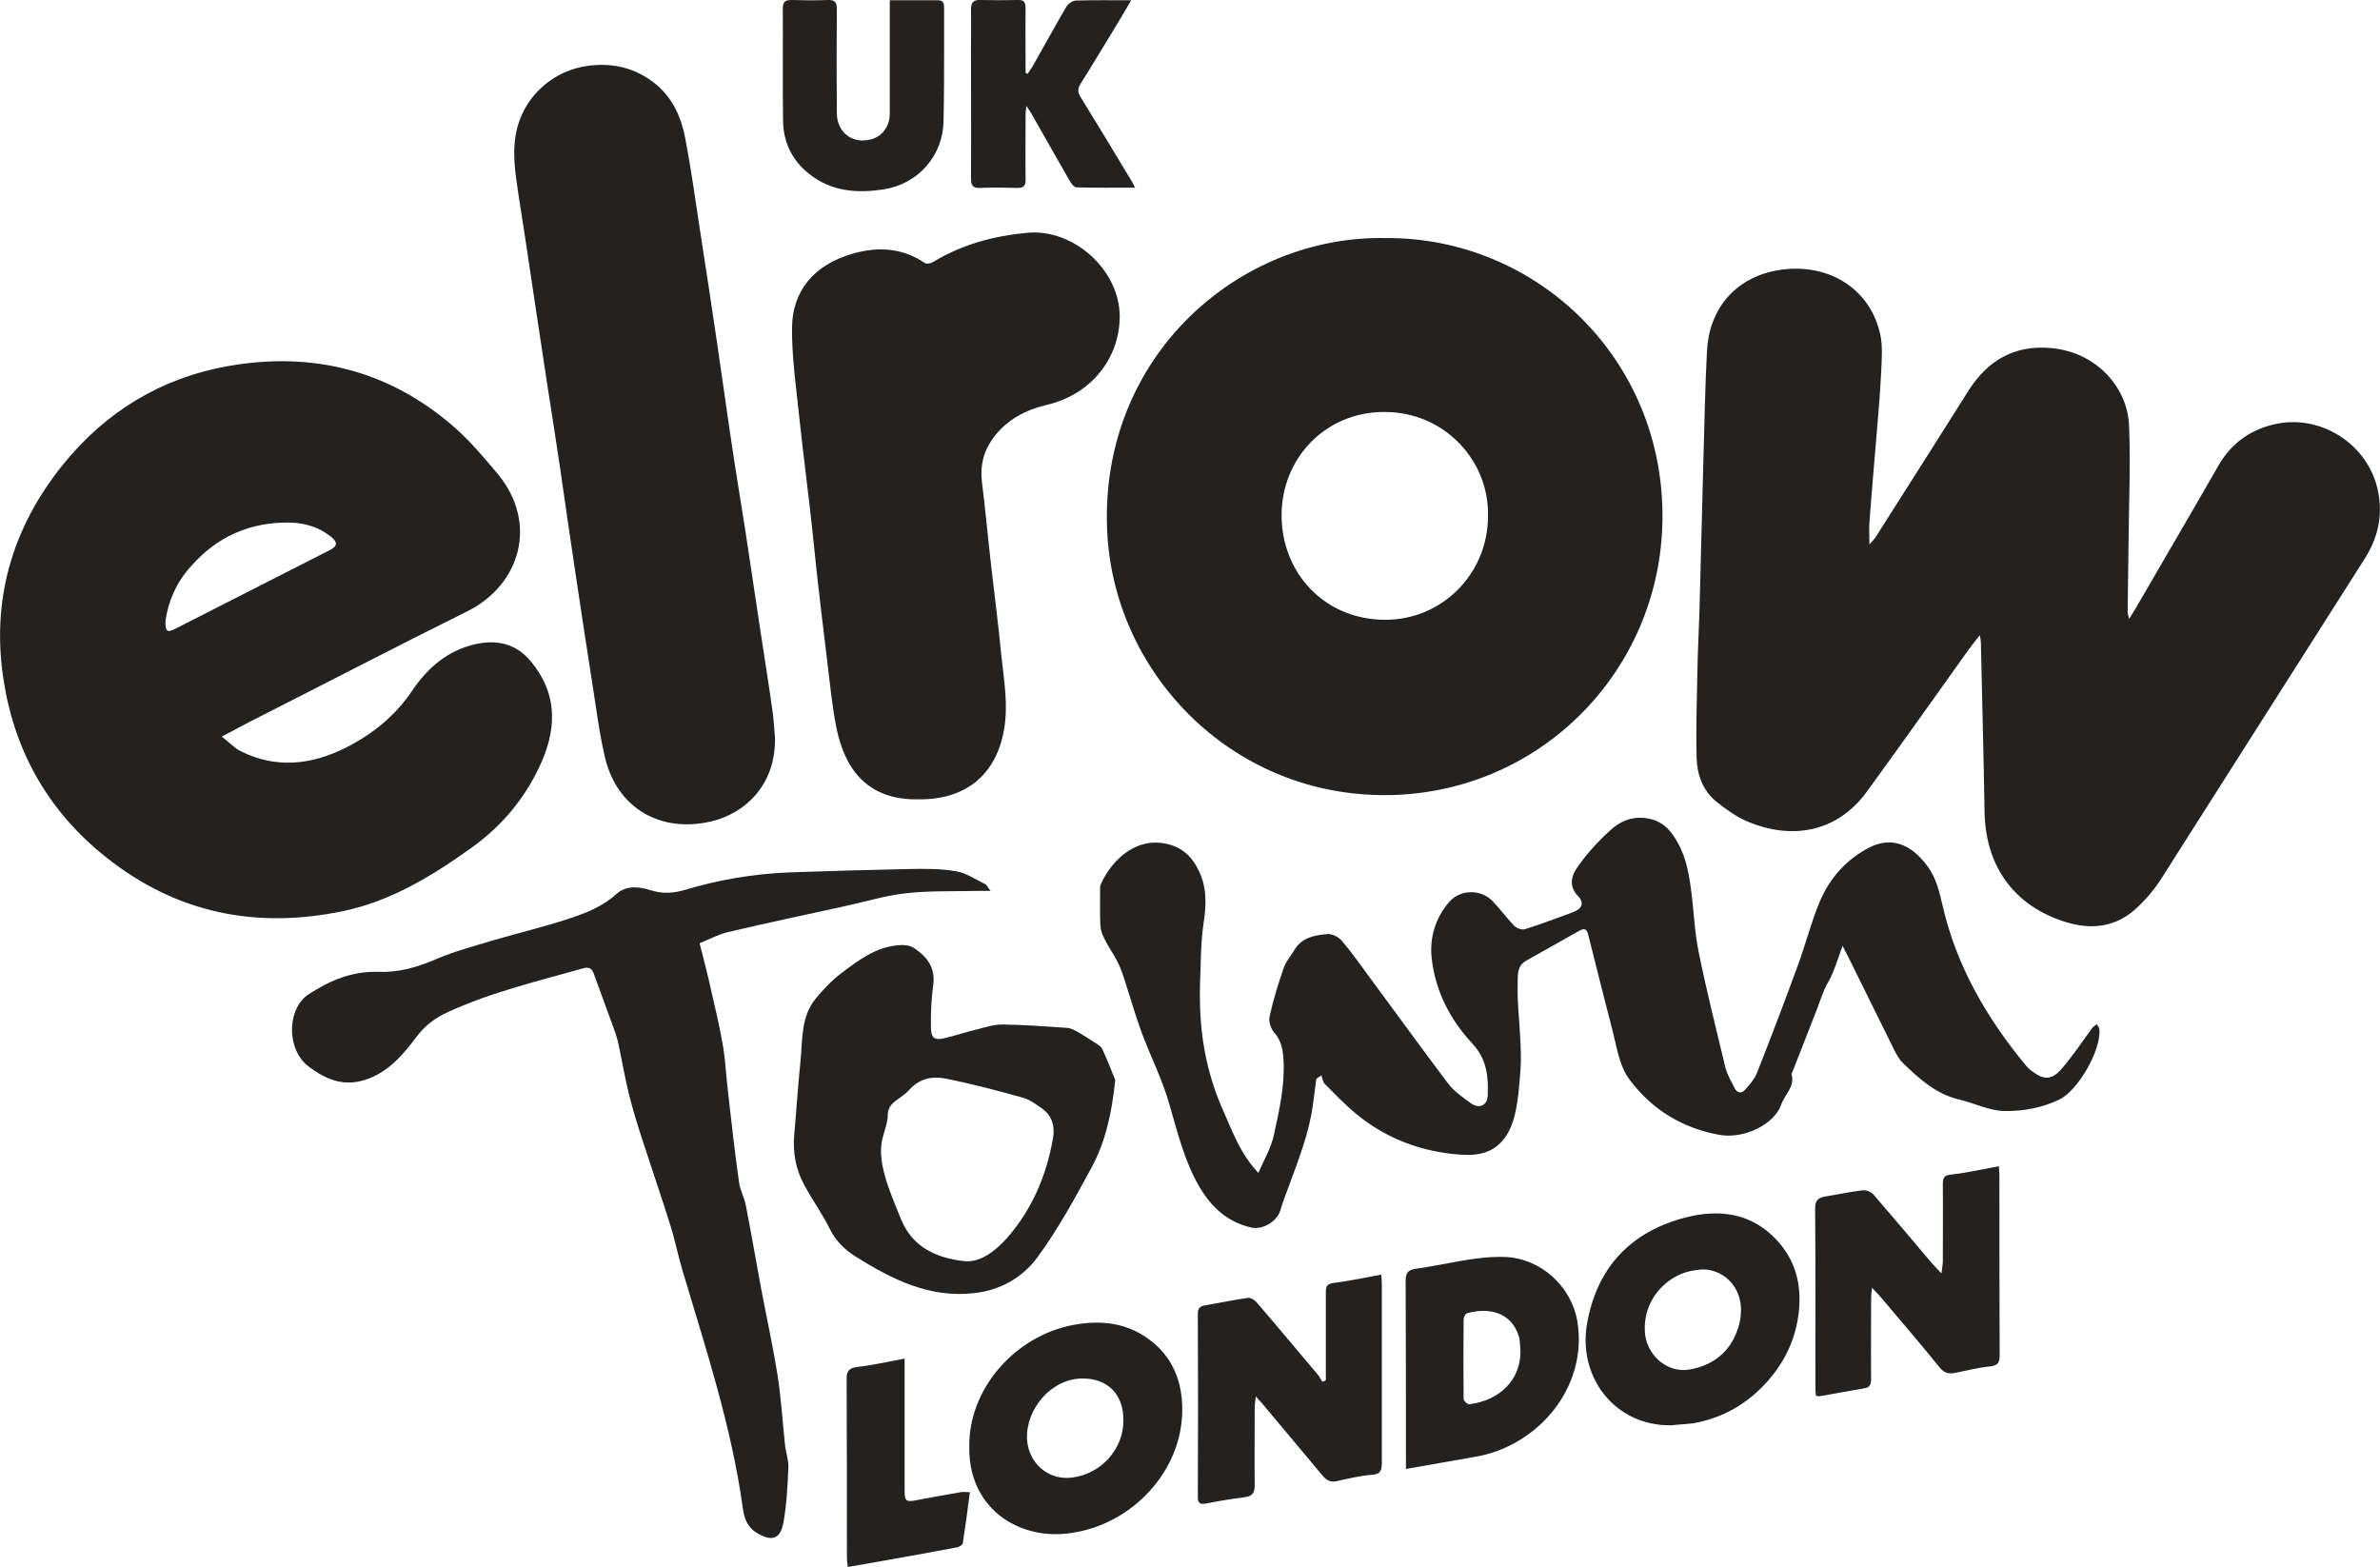
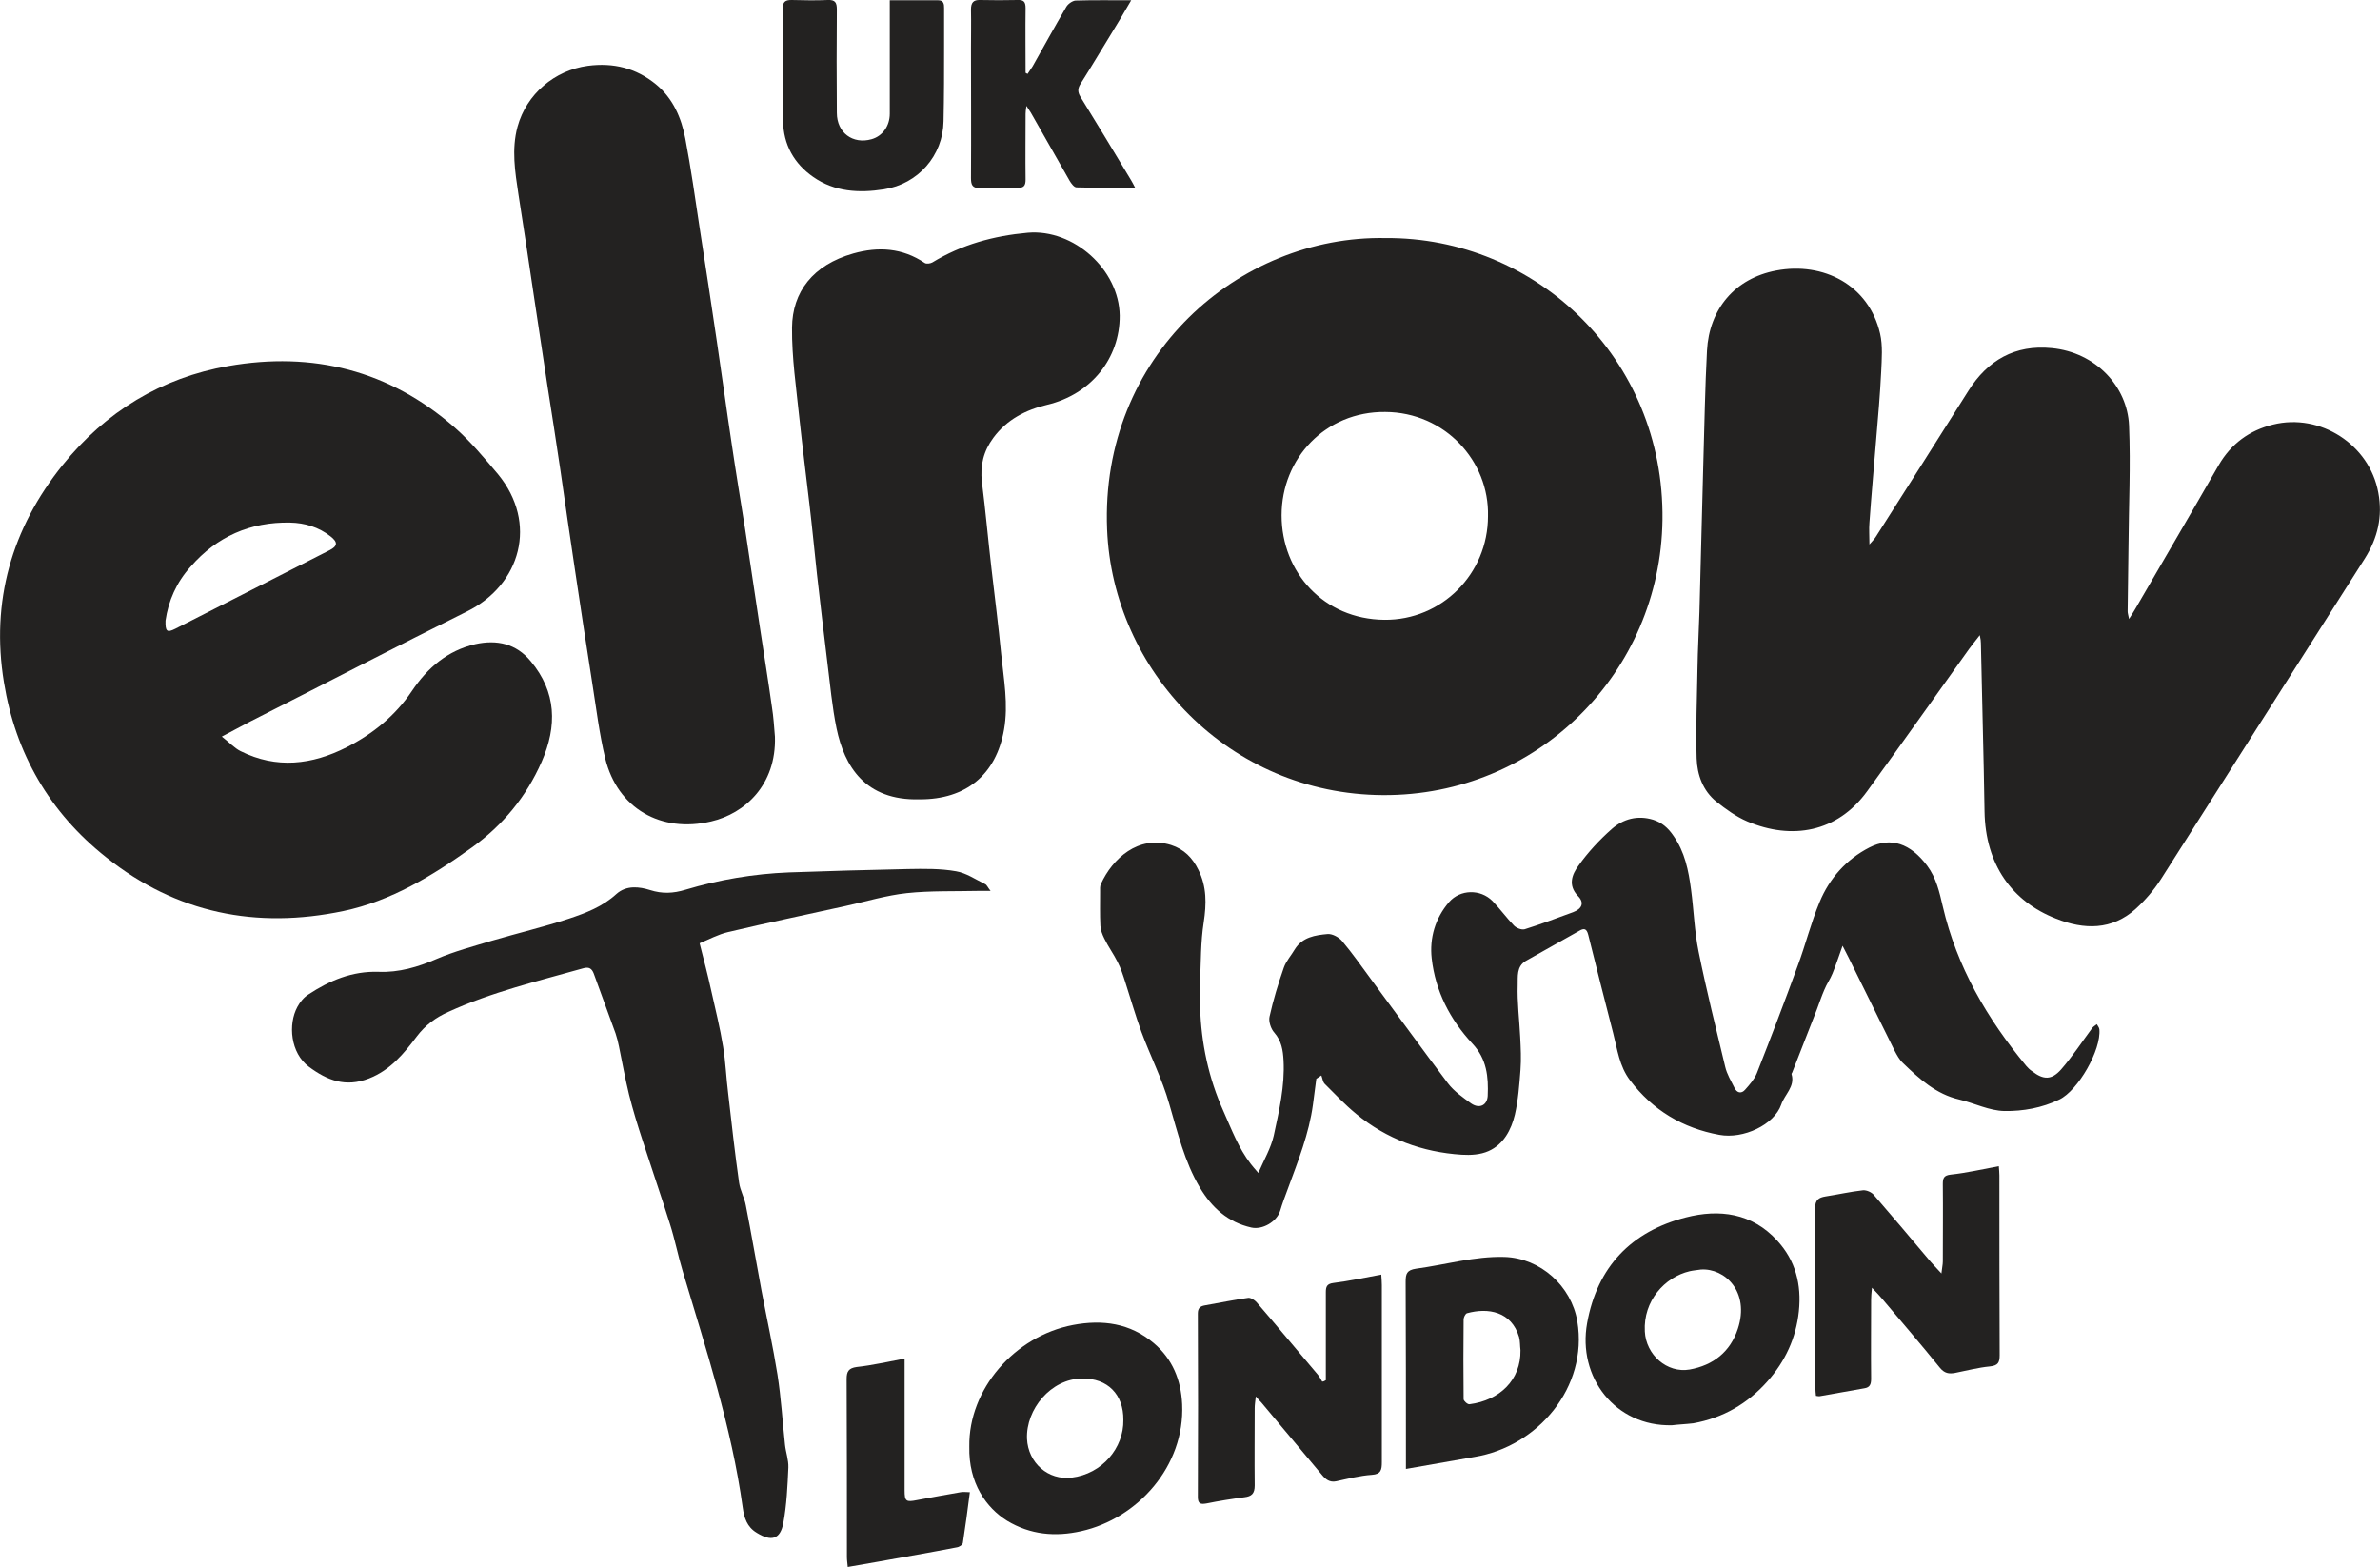
<svg xmlns="http://www.w3.org/2000/svg" version="1.1" id="Layer_1" x="0px" y="0px" viewBox="0 0 849.8 559.5" style="enable-background:new 0 0 849.8 559.5;" xml:space="preserve">
  <style type="text/css">
	.st0{fill:#232221;}
</style>
  <g>
    <path class="st0" d="M713.7,416.4c0.1,1.4,0.2,2.4,0.2,3.3c0,21.4,0,42.8,0.1,64.2c0,2.6-0.6,3.7-3.5,4c-4.2,0.4-8.3,1.5-12.4,2.3   c-2.2,0.4-3.8,0.2-5.5-1.9c-6.7-8.3-13.7-16.4-20.6-24.6c-0.9-1.1-1.9-2.1-3.6-3.9c-0.2,2.1-0.3,3.1-0.3,4.2c0,9.4-0.1,18.9,0,28.3   c0,1.9-0.4,3.1-2.4,3.4c-5.3,0.9-10.5,1.9-15.8,2.8c-0.4,0.1-0.8,0-1.5-0.1c-0.1-1-0.2-1.9-0.2-2.8c0-21.4,0.1-42.8-0.1-64.2   c0-3,1.3-3.8,3.7-4.2c4.5-0.7,8.9-1.7,13.4-2.2c1.3-0.1,3.1,0.7,3.9,1.7c6.5,7.5,12.9,15.1,19.3,22.7c1.3,1.6,2.8,3.1,4.8,5.3   c0.2-2,0.5-3.1,0.5-4.3c0-9.2,0.1-18.4,0-27.6c0-2.1,0.3-3.1,2.8-3.4C702.2,418.8,707.7,417.5,713.7,416.4z" />
    <path class="st0" d="M473.4,492.8c0-1.1,0-2.2,0-3.4c0-9.3,0-18.6,0-28c0-2,0.4-3,2.7-3.3c5.6-0.7,11.2-1.9,17.1-3   c0.1,1.5,0.2,2.6,0.2,3.8c0,21.1,0,42.2,0,63.2c0,2.7-0.3,4.3-3.6,4.5c-4.3,0.3-8.5,1.4-12.7,2.3c-2.3,0.5-3.8-0.7-5.1-2.3   c-7.2-8.6-14.4-17.2-21.6-25.8c-0.5-0.5-1-1-2-2.2c-0.2,1.8-0.4,3-0.4,4.2c0,9.2-0.1,18.4,0,27.6c0,2.9-1.1,3.9-3.7,4.2   c-4.5,0.6-9,1.3-13.4,2.2c-2.2,0.4-3.2,0.2-3.2-2.3c0.1-21.8,0.1-43.6,0-65.5c0-1.9,0.8-2.6,2.5-2.9c5.2-0.9,10.3-2,15.5-2.7   c0.9-0.1,2.3,0.8,3,1.6c7.4,8.6,14.6,17.3,21.9,25.9c0.6,0.7,1,1.6,1.5,2.4C472.5,493.3,473,493.1,473.4,492.8z" />
    <path class="st0" d="M597,508.9c-20.3,0.5-33.8-17.2-30.3-36.5c3.6-20,15.7-32.7,35.2-37.7c12-3.1,23.7-1.6,32.7,8.3   c6.5,7.1,8.7,15.6,7.7,25.2c-1,9.6-4.9,17.9-11.2,25c-7.1,8-15.9,13.1-26.5,15C602.1,508.5,599.5,508.6,597,508.9z M607.3,453.3   c-1.3,0.2-2.7,0.3-4,0.6c-8.9,2.1-16.6,10.6-16,21.5c0.4,8.3,7.9,15,16,13.6c8.4-1.5,14.5-6.3,17.2-14.5   C624.9,461.2,615.8,452.7,607.3,453.3z" />
    <path class="st0" d="M346.1,516.5c-0.3-20.4,16.1-39.4,37-43.4c10.5-2,20.4-0.7,28.9,6.5c6.7,5.7,9.7,13.2,10.1,21.8   c1,22.1-15.9,40.8-36,45.3c-9.3,2.1-18.2,1.3-26.5-3.7C352.2,538.4,345.8,529.6,346.1,516.5z M401.1,507   c0.1-9.1-5.6-14.9-14.7-14.8c-11.2,0.1-20.1,11-19.7,21.5c0.4,8.7,7.6,14.9,15.9,13.9C393.5,526.3,401.3,517,401.1,507z" />
    <path class="st0" d="M502,524.5c0-1.6,0-2.7,0-3.9c0-21,0-41.9-0.1-62.9c0-2.9,0.4-4.2,3.7-4.7c10.5-1.4,20.8-4.5,31.6-4.2   c12.8,0.4,23.9,10.4,26,23c3.9,23.5-14.1,44.7-36.7,48.4C518.6,521.6,510.6,523,502,524.5z M542.9,482.1c-0.2-1.6-0.1-3.2-0.5-4.7   c-2.7-9.1-11-10.6-18.6-8.5c-0.6,0.2-1.2,1.5-1.2,2.2c-0.1,9.5-0.1,19,0,28.5c0,0.6,1.4,1.9,2.1,1.8   C535.5,500,543.1,492.7,542.9,482.1z" />
    <path class="st0" d="M323,485.1c0,1.6,0,2.8,0,4.1c0,14.3,0,28.6,0,42.9c0,4,0.5,4.3,4.5,3.5c5.2-1,10.4-1.9,15.5-2.8   c1-0.2,2,0,3.3,0c-0.8,6.3-1.6,12.3-2.5,18.1c-0.1,0.7-1.3,1.5-2.2,1.6c-9.3,1.8-18.6,3.4-28,5.1c-3.5,0.6-7,1.2-10.9,1.9   c-0.1-1.3-0.3-2.4-0.3-3.5c0-21.2,0-42.4-0.1-63.6c0-2.7,0.7-3.9,3.6-4.3C311.5,487.5,317,486.2,323,485.1z" />
    <path class="st0" d="M657.9,337.7c-1.4,3.9-2.4,7-3.6,9.9c-0.8,2-2.1,3.8-2.9,5.8c-1,2.3-1.8,4.7-2.7,7.1c-2.9,7.5-5.9,15-8.8,22.5   c-0.1,0.2-0.3,0.4-0.2,0.6c1.3,4.4-2.5,7.2-3.7,10.8c-2.5,7.2-13.5,12.4-22.1,10.8c-13.1-2.4-23.8-8.8-31.9-19.5   c-3.8-5-4.5-11-6-16.8c-3-11.7-6-23.4-8.9-35.1c-0.6-2.4-1.6-2.4-3.3-1.4c-6.3,3.6-12.7,7.1-19,10.7c-3.4,2-2.8,5.7-2.9,8.6   c-0.2,6.2,0.6,12.4,0.9,18.6c0.2,3.9,0.4,7.8,0.1,11.7c-0.4,5.3-0.8,10.8-2,16c-1.3,5.4-4,10.6-9.4,13c-2.9,1.3-6.4,1.5-9.6,1.3   c-14-0.9-26.8-5.6-37.7-14.6c-4-3.3-7.6-7.1-11.2-10.7c-0.7-0.7-0.8-2-1.2-3c-0.6,0.4-1.2,0.8-1.8,1.2c-0.4,3.1-0.8,6.1-1.2,9.2   c-1.4,10.4-5.3,20.1-8.9,29.9c-1,2.7-2,5.3-2.8,8c-1.2,3.9-6.3,6.9-10.3,6c-8.4-1.9-14.1-7.1-18.4-14.3   c-5.5-9.3-7.9-19.6-10.9-29.8c-2.5-8.9-6.8-17.2-10-25.9c-2.1-5.8-3.8-11.7-5.7-17.6c-0.8-2.5-1.6-5-2.8-7.3   c-1.4-2.8-3.3-5.4-4.7-8.3c-0.7-1.4-1.3-3-1.4-4.5c-0.2-4.1-0.1-8.1-0.1-12.2c0-0.9-0.1-2,0.3-2.8c4.1-9,13.3-17.5,25-13.9   c4.7,1.5,7.7,4.6,9.8,8.9c3,6,2.9,12.1,1.9,18.7c-1.1,7-1,14.1-1.3,21.2c-0.1,3-0.1,6.1,0,9.1c0.4,12.9,3,25.3,8.4,37.3   c2.9,6.5,5.3,13,9.7,18.7c0.6,0.8,1.3,1.6,2.7,3.2c2.1-4.8,4.5-8.9,5.5-13.3c1.9-8.8,4-17.7,3.5-26.9c-0.2-3.6-0.7-6.9-3.3-9.9   c-1.2-1.3-2.1-4-1.7-5.7c1.3-5.9,3.1-11.8,5.1-17.5c0.8-2.3,2.6-4.3,3.9-6.5c2.7-4.4,7.3-5.1,11.8-5.5c1.7-0.1,4,1.2,5.1,2.5   c3.7,4.4,6.9,9,10.3,13.6c9.2,12.4,18.2,24.9,27.5,37.2c2.2,2.9,5.4,5.1,8.3,7.2c2.9,2,5.7,0.7,5.9-2.7c0.3-6.8-0.3-13.2-5.5-18.7   c-7.9-8.5-13.2-18.7-14.5-30.4c-0.8-7.2,1.2-14.3,6.2-20.1c4-4.6,11.2-4.7,15.5-0.4c2.7,2.8,5,6,7.7,8.8c0.9,0.9,2.7,1.6,3.8,1.3   c5.8-1.8,11.5-4,17.3-6.1c3.2-1.2,4.1-3.4,1.7-5.8c-3.7-3.9-2-7.8,0.2-10.8c3.4-4.8,7.5-9.2,11.9-13.1c4.1-3.6,9.2-5,14.8-3.3   c3.1,1,5.3,2.9,7.2,5.7c4.1,5.8,5.4,12.4,6.3,19.2c1,7.4,1.2,14.9,2.7,22.2c2.8,13.8,6.2,27.4,9.5,41.1c0.6,2.6,2.1,5.1,3.3,7.5   c0.9,1.9,2.5,2.2,3.8,0.7c1.6-1.8,3.3-3.7,4.2-5.9c5-12.7,9.9-25.5,14.6-38.4c2.8-7.5,4.7-15.3,7.8-22.7   c3.5-8.5,9.6-15.3,17.8-19.5c7.6-3.9,14.7-1.4,20.6,6.5c3.3,4.4,4.4,9.5,5.6,14.6c5,21.5,15.8,40,29.8,56.9   c0.6,0.7,1.3,1.4,2.1,1.9c4,3.1,6.9,3.2,10.3-0.6c4.1-4.7,7.5-9.9,11.2-14.9c0.4-0.5,1.1-0.9,1.6-1.3c0.3,0.6,0.8,1.1,0.9,1.8   c0.7,7.4-7.6,21.9-14.3,25.1c-6.2,3-13,4.2-19.6,4.1c-5.4-0.1-10.7-2.8-16.1-4.1c-8.3-1.9-14.3-7.4-20.1-13c-1.3-1.2-2.2-2.9-3-4.4   c-5.5-11.1-10.9-22.1-16.4-33.2C659.4,340.7,658.9,339.7,657.9,337.7z" />
    <path class="st0" d="M706.9,226.8c-1.6,2.1-2.8,3.5-3.8,4.9c-12.1,16.9-24.1,33.9-36.4,50.8c-10.7,14.8-27,17.5-42.8,10.8   c-4-1.7-7.7-4.4-11.1-7.1c-4.8-3.9-6.8-9.6-7-15.4c-0.3-10.6,0.1-21.3,0.3-32c0.1-6.8,0.5-13.5,0.7-20.3   c0.5-17.9,0.9-35.8,1.4-53.7c0.4-13.2,0.6-26.4,1.3-39.6c0.8-14.8,9.9-25.8,24.7-28.6c16.9-3.2,33.1,5.2,37.1,22.5   c1,4.3,0.6,9.1,0.4,13.6c-0.4,8.1-1.1,16.2-1.8,24.3c-0.8,9.9-1.7,19.7-2.4,29.6c-0.2,2.3,0,4.6,0,7.8c1-1.2,1.7-1.8,2.2-2.6   c11.1-17.4,22.1-34.8,33.1-52.2c6.9-11,16.7-16.6,29.8-15.3c15.7,1.5,27,13.7,27.6,27.6c0.6,14.4-0.1,28.8-0.2,43.2   c-0.1,7.7-0.2,15.5-0.3,23.2c0,0.6,0.2,1.2,0.5,2.7c1.1-1.7,1.7-2.7,2.3-3.7c9.9-17.1,19.9-34.1,29.7-51.2   c4.4-7.6,10.9-12.4,19.4-14.5c16.9-4.2,34.5,7.2,37.6,24.3c1.6,8.5-0.2,16.2-4.8,23.5c-24.3,38.1-48.5,76.4-72.8,114.5   c-2.5,3.9-5.6,7.5-9,10.6c-8.5,7.7-18.5,7.5-28.5,3.5c-15.6-6.1-25.2-19.2-25.5-38.3c-0.3-20-0.9-40-1.3-60   C707.3,228.8,707.2,228.3,706.9,226.8z" />
    <path class="st0" d="M353.7,318.1c-2,0-3.1,0-4.2,0c-8.6,0.2-17.2-0.1-25.7,0.8c-7.4,0.8-14.6,3-21.9,4.6c-14,3.1-28,6-41.9,9.3   c-3.5,0.8-6.8,2.6-10.2,4c1.5,5.9,2.9,11.2,4.1,16.7c1.5,6.7,3.2,13.5,4.3,20.3c0.9,5.5,1.1,11.1,1.8,16.6   c1.2,10.6,2.4,21.3,3.9,31.9c0.4,2.8,1.9,5.3,2.4,8.1c2,10.1,3.7,20.3,5.6,30.4c1.9,10,4.1,20,5.7,30c1.3,8.3,1.8,16.7,2.7,25.1   c0.3,2.7,1.3,5.4,1.2,8.1c-0.3,6.6-0.6,13.3-1.8,19.8c-1.1,5.9-4.3,6.7-9.5,3.5c-3.5-2.1-4.5-5.4-5-9c-4-28.9-13.1-56.5-21.4-84.3   c-1.7-5.6-2.8-11.4-4.6-17c-3.1-9.9-6.5-19.7-9.7-29.6c-1.8-5.5-3.5-11-4.9-16.6c-1.4-5.7-2.4-11.4-3.6-17.2   c-0.3-1.5-0.7-3.1-1.2-4.6c-2.6-7.1-5.2-14.2-7.8-21.4c-0.7-1.8-1.7-2.4-3.6-1.9c-16.3,4.6-32.8,8.5-48.3,15.6   c-4.5,2-8.2,4.7-11.3,8.8c-4.6,6.1-9.4,12-17.1,15c-8.3,3.2-14.8,0.7-21.4-4.2c-6.6-4.9-7.5-15.2-4.1-21.4c0.9-1.7,2.3-3.4,3.9-4.4   c7.6-5,15.6-8.4,25.1-8.1c7.2,0.3,14-1.7,20.7-4.6c6.3-2.7,13.1-4.5,19.7-6.5c9.2-2.7,18.5-4.9,27.6-7.9c6-2,12-4.3,16.9-8.8   c3.6-3.2,8.2-2.6,12-1.4c4.4,1.4,8.3,1.2,12.6-0.1c12-3.6,24.4-5.7,37-6.2c14.2-0.5,28.3-0.9,42.5-1.2c5.7-0.1,11.6-0.2,17.2,0.8   c3.6,0.6,6.9,2.9,10.4,4.6C352.4,316,352.7,316.9,353.7,318.1z" />
    <path class="st0" d="M79.2,263c2.7,2.1,4.5,4.1,6.7,5.2c12.8,6.4,25.5,4.9,37.9-1.4c9.4-4.8,17.4-11.3,23.3-20.1   c5.6-8.3,12.7-14.4,22.6-16.7c7.7-1.7,14.6-0.2,19.8,6.1c9.2,11,9.5,23.1,3.9,35.9c-5.5,12.5-13.8,22.6-24.9,30.6   c-14.1,10.1-28.8,19.1-45.9,22.7c-31.1,6.5-59.6,0.8-84.7-19.2C17.7,290.1,5.5,269,1.4,243.6c-4.7-28.8,2.7-54.9,21-77.6   c15.3-19,35.2-31.1,59.1-35.3c30.1-5.3,57.5,1.5,80.8,21.9c5.7,5,10.6,10.9,15.5,16.7c14.4,17.5,8.1,39.5-11,49   c-26,12.9-51.7,26.3-77.6,39.4C86.2,259.3,83.2,260.9,79.2,263z M59.1,221.6c-0.1,3.9,0.5,4.4,3.5,2.9c18.3-9.3,36.7-18.7,55-28   c3-1.5,3.1-2.9,0.4-5c-4.2-3.3-9.2-4.8-14.4-4.9c-14.2-0.3-26.2,5-35.5,15.7C63,207.9,60.1,214.6,59.1,221.6z" />
    <path class="st0" d="M366.9,26.4c0.6-0.9,1.2-1.8,1.8-2.7c4-7.1,7.9-14.2,12-21.2c0.6-1.1,2.2-2.2,3.3-2.3   c6.4-0.2,12.9-0.1,19.9-0.1c-2.4,4.1-4.6,7.9-6.9,11.6c-3.7,6-7.3,12.1-11.1,18.1c-1.1,1.7-1.2,3-0.1,4.8   c6.1,9.9,12.1,19.8,18.1,29.8c0.4,0.7,0.8,1.4,1.4,2.6c-7.3,0-14.1,0.1-20.9-0.1c-0.9,0-1.9-1.4-2.5-2.4c-4.5-7.9-9-15.8-13.5-23.7   c-0.4-0.8-1-1.5-1.9-3c-0.2,1.5-0.3,2.1-0.3,2.8c0,7.8-0.1,15.7,0,23.5c0,2.2-0.6,3-2.9,3c-4.4-0.1-8.9-0.2-13.3,0   c-2.9,0.2-3.3-1.2-3.3-3.6c0.1-15.5,0-30.9,0-46.4c0-4.6,0.1-9.1,0-13.7c0-2.4,0.8-3.5,3.3-3.4c4.4,0.1,8.9,0.1,13.3,0   c2.2-0.1,2.9,0.6,2.9,2.9c-0.1,7.7,0,15.4,0,23.1C366.4,26.1,366.6,26.2,366.9,26.4z" />
    <path class="st0" d="M317.7,0.1c6.1,0,11.7,0,17.3,0c2,0,2.1,1.4,2.1,2.8c0,4.6,0,9.1,0,13.7c0,8.9,0,17.8-0.2,26.7   c-0.2,12.3-9.1,22.4-21.3,24.3c-8.9,1.4-17.6,0.9-25.2-4.4c-6.9-4.8-10.7-11.6-10.8-20.1c-0.2-13.3,0-26.7-0.1-40   c0-2.4,0.8-3.1,3.1-3.1c4.3,0.1,8.7,0.2,13,0c2.6-0.1,3.2,0.9,3.2,3.4c-0.1,12.3-0.1,24.6,0,36.9c0,7.1,5.7,11.3,12.4,9.4   c3.9-1.1,6.5-4.7,6.5-9.1c0-12.4,0-24.8,0-37.2C317.7,2.5,317.7,1.5,317.7,0.1z" />
    <path class="st0" d="M494.7,85c53.5-0.4,99.6,42.8,98.9,100.6c-0.7,54.5-44.6,98.6-99.8,98.3c-55-0.3-96.5-44.4-98.5-94.9   C392.8,127.1,442.4,84,494.7,85z M531.3,184.3c0.5-19.7-15.4-37.1-36.7-37.2c-21.3-0.2-37,16.5-37,36.9c0,20.3,15,37.1,36.7,37.3   C514.8,221.5,531.3,204.9,531.3,184.3z" />
    <path class="st0" d="M276.7,263.1c0.5,17.1-10.7,27.4-22.8,30.2c-17.9,4.2-33.4-4.6-37.8-22.5c-2.1-8.8-3.2-17.8-4.6-26.7   c-2.1-13.5-4.2-27-6.2-40.6c-1.8-11.9-3.5-23.8-5.2-35.6c-1.5-10.2-3.1-20.4-4.7-30.6c-1.6-10.6-3.2-21.2-4.8-31.8   c-1.8-12.1-3.6-24.2-5.5-36.2c-1.2-8-2.5-16-0.3-24.1c3.2-11.6,13.2-20.1,25.1-21.7c9.1-1.2,17.2,0.8,24.3,6.6   c6.1,5,9.1,12,10.5,19.4c2,10.5,3.5,21.2,5.1,31.8c2.1,13.6,4.2,27.2,6.2,40.9c1.8,12,3.4,24,5.2,35.9c1.5,10.2,3.2,20.4,4.8,30.5   c1.8,12,3.6,23.9,5.4,35.9c1.4,9.3,2.9,18.5,4.2,27.8C276.2,256,276.4,259.5,276.7,263.1z" />
    <path class="st0" d="M328.3,285.4c-19.5,0.5-26.8-11.9-29.6-25.3c-1.6-7.8-2.3-15.8-3.3-23.7c-1.3-10.5-2.5-20.9-3.7-31.4   c-0.9-8.4-1.7-16.7-2.7-25.1c-1.2-10.3-2.5-20.5-3.6-30.8c-1.1-10.7-2.7-21.4-2.6-32.1c0.1-12.7,7.4-22.4,21.9-26.5   c8.9-2.5,17.5-2,25.5,3.4c0.6,0.4,2,0.2,2.7-0.2c10.5-6.4,21.9-9.5,34.1-10.6c16.4-1.4,32.6,13.2,32.8,29.6   c0.1,15.3-10.3,28.1-25.8,31.8c-7.7,1.8-14.5,5.3-19.3,11.8c-3.5,4.7-4.8,9.9-4.1,15.8c1.3,10.2,2.2,20.5,3.4,30.8   c1.2,10.3,2.5,20.5,3.5,30.8c0.9,8.9,2.6,17.8,1,26.8C355.7,276.6,344.9,285.5,328.3,285.4z" />
-     <path class="st0" d="M398.2,385.6c-1.2,11.9-3.5,22-8.3,31c-6,11.1-12.1,22.3-19.6,32.5c-5.2,7-13.1,11.6-22.3,12.6   c-16.1,1.9-29.5-4.9-42.6-13.1c-3.9-2.5-7-5.5-9.1-9.8c-2.7-5.4-6.2-10.3-9.1-15.6c-3.1-5.7-4.2-11.8-3.6-18.3   c0.8-8.6,1.3-17.2,2.2-25.8c0.8-7.8,0.1-16.1,5.5-22.6c2.7-3.3,5.8-6.5,9.2-9.1c6.1-4.6,12.3-9.3,20.3-9.9c1.8-0.2,4,0,5.4,0.9   c4.7,3.1,7.9,7,7,13.4c-0.7,5.1-0.9,10.3-0.8,15.4c0.1,3.5,1.4,4.3,4.8,3.5c3.9-0.9,7.6-2.2,11.5-3.1c3-0.8,6.1-1.8,9.2-1.8   c7.7,0.1,15.4,0.7,23.1,1.2c1.3,0.1,2.6,0.8,3.7,1.4c2.5,1.4,4.8,3,7.2,4.5c0.6,0.4,1.3,0.9,1.6,1.5   C395.4,378.4,397,382.7,398.2,385.6z M344.2,450.3c5.8,0.6,11.1-3.5,15.4-8.3c9-10.3,14.1-22.4,16.4-35.7c0.7-4-0.3-7.9-3.8-10.4   c-2.1-1.5-4.4-3.2-6.8-3.9c-9.2-2.6-18.4-5-27.8-6.9c-4.5-0.9-9.2-0.1-12.8,3.9c-1.4,1.6-3.2,2.7-4.9,4c-1.6,1.2-2.8,2.5-2.9,4.9   c0,2.4-0.8,4.8-1.5,7.1c-1.6,4.9-0.9,9.9,0.4,14.6c1.5,5.5,3.8,10.7,5.9,15.9C325.9,445.4,334.3,449.1,344.2,450.3z" />
  </g>
</svg>